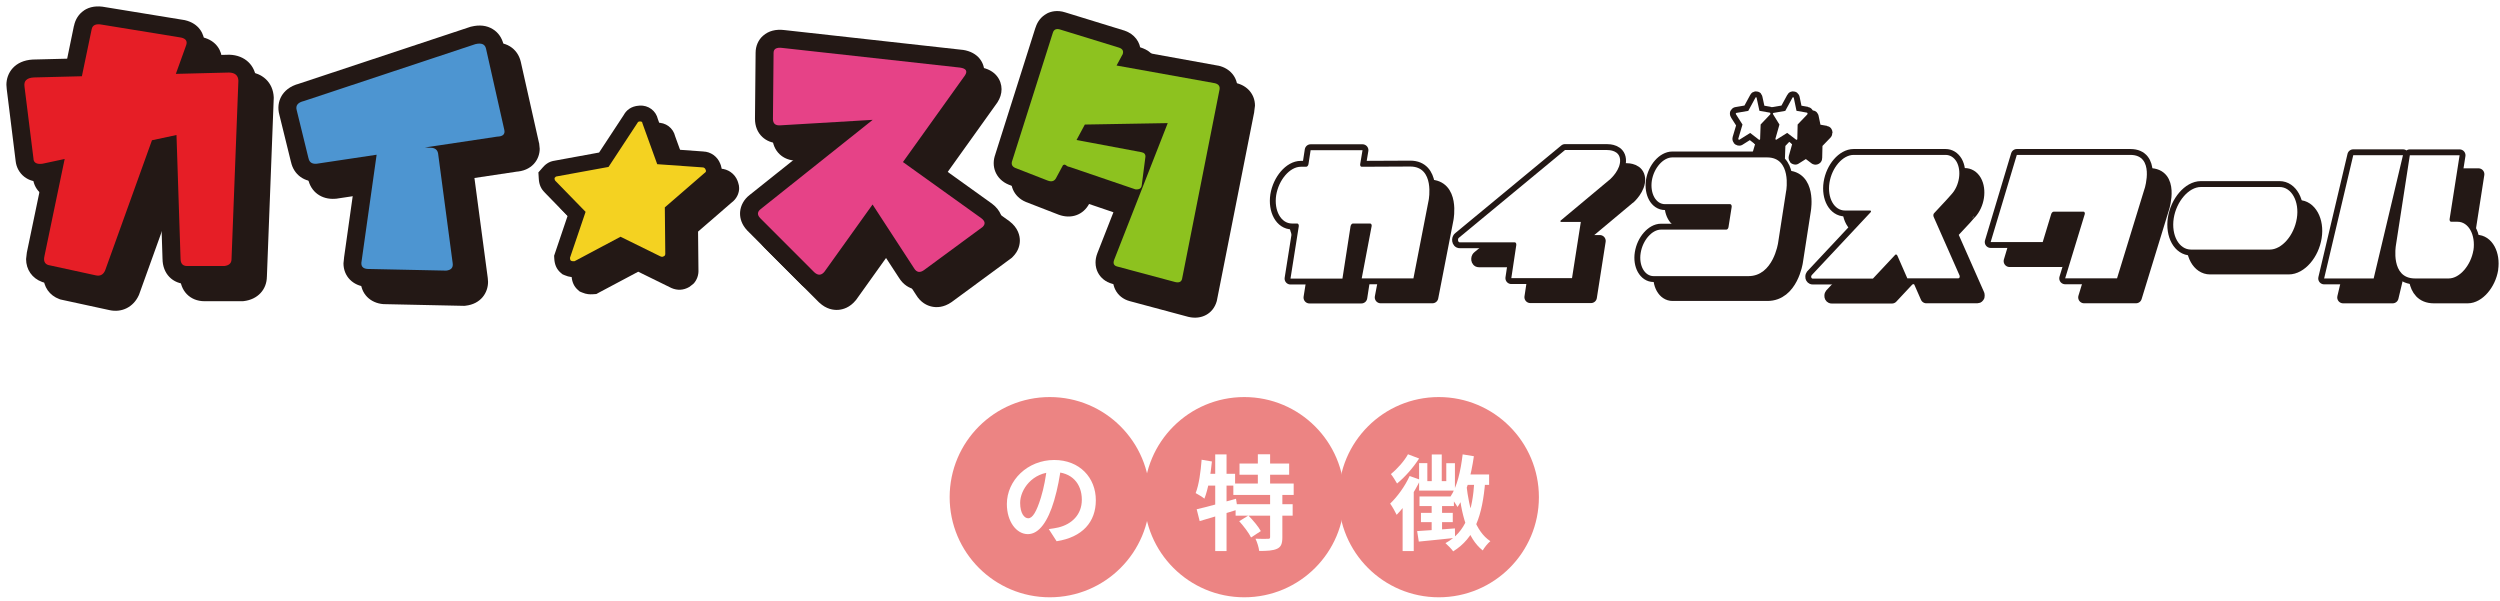
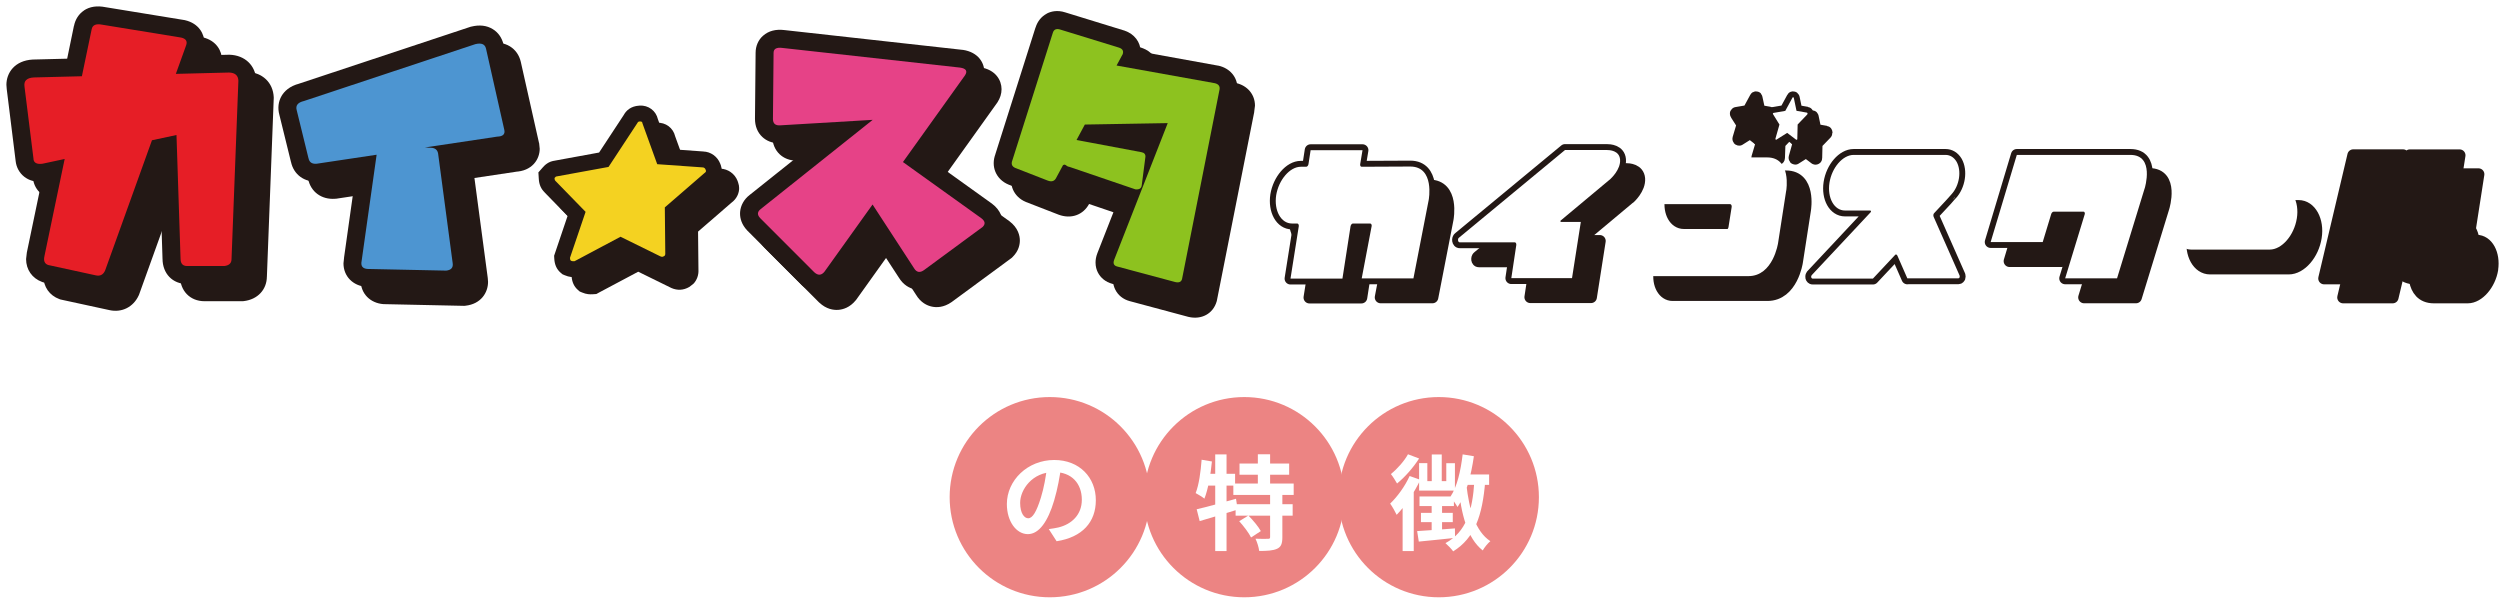
<svg xmlns="http://www.w3.org/2000/svg" width="437" height="105" viewBox="0 0 437 105" fill="none">
  <circle cx="183.5" cy="86.906" r="17.5" fill="#EC8483" />
  <circle cx="217.5" cy="86.906" r="17.5" fill="#EC8483" />
  <circle cx="251.5" cy="86.906" r="17.5" fill="#EC8483" />
  <path d="M255.96 82.934H260.298V84.752H255.456L255.96 82.934ZM255.672 79.424L257.634 79.748C257.148 83.132 256.284 86.48 254.772 88.622C254.538 88.19 253.89 87.254 253.512 86.858C254.718 85.076 255.33 82.286 255.672 79.424ZM250.272 79.442H252.018V85.022H250.272V79.442ZM248.058 80.954H249.498V84.104H252.81V80.972H254.322V85.76H248.058V80.954ZM248.13 86.786H254.142V88.46H248.13V86.786ZM248.382 89.648H253.944V91.268H248.382V89.648ZM247.716 92.834C249.39 92.726 251.874 92.564 254.322 92.366L254.34 94.022C252.09 94.274 249.768 94.49 248.004 94.67L247.716 92.834ZM250.254 87.668H252.072V93.212L250.254 93.464V87.668ZM256.32 84.698C256.806 89.036 257.886 92.87 260.514 94.598C260.082 94.94 259.47 95.696 259.182 96.218C256.446 94.058 255.438 89.9 254.898 84.896L256.32 84.698ZM257.724 84.05L259.614 84.158C259.128 90.152 257.778 94.04 254.016 96.38C253.782 96.02 253.062 95.282 252.666 94.94C256.248 92.996 257.4 89.414 257.724 84.05ZM246.114 79.406L248.058 80.144C247.068 81.71 245.574 83.402 244.206 84.518C243.954 84.068 243.45 83.258 243.126 82.862C244.242 81.98 245.502 80.54 246.114 79.406ZM246.402 83.204L248.274 83.87C247.248 86.066 245.628 88.478 244.134 89.99C243.936 89.54 243.342 88.496 243 88.028C244.26 86.822 245.592 85.004 246.402 83.204ZM245.178 87.146L247.122 85.184V85.202V96.326H245.178V87.146Z" fill="white" />
  <path d="M216.668 81.026H225.344V82.988H216.668V81.026ZM215.588 84.518H226.136V86.516H215.588V84.518ZM215.984 88.136H225.956V90.134H215.984V88.136ZM219.872 79.406H222.014V85.616H219.872V79.406ZM222.014 86.3H224.156V93.914C224.156 95.012 223.94 95.606 223.22 95.93C222.5 96.254 221.474 96.308 220.106 96.308C220.034 95.678 219.746 94.76 219.458 94.166C220.34 94.202 221.33 94.202 221.636 94.184C221.924 94.184 222.014 94.13 222.014 93.878V86.3ZM216.614 91.106L218.216 90.116C219.008 90.908 219.962 92.042 220.394 92.834L218.684 93.95C218.306 93.158 217.388 91.97 216.614 91.106ZM209.18 89.018C210.944 88.622 213.572 87.884 216.056 87.182L216.344 89.072C214.076 89.792 211.61 90.53 209.702 91.088L209.18 89.018ZM212.42 79.424H214.4V96.326H212.42V79.424ZM210.044 80.36L211.844 80.666C211.61 83.042 211.178 85.544 210.53 87.164C210.206 86.894 209.432 86.408 209 86.192C209.576 84.734 209.882 82.484 210.044 80.36ZM210.53 82.826H215.894V84.878H210.134L210.53 82.826Z" fill="white" />
  <path d="M185.504 81.432C185.252 83.268 184.892 85.374 184.262 87.498C183.182 91.134 181.634 93.366 179.672 93.366C177.656 93.366 176 91.152 176 88.11C176 83.97 179.618 80.406 184.28 80.406C188.726 80.406 191.552 83.502 191.552 87.444C191.552 91.224 189.23 93.906 184.694 94.608L183.326 92.484C184.028 92.394 184.532 92.304 185.018 92.196C187.304 91.638 189.104 90 189.104 87.354C189.104 84.528 187.34 82.512 184.226 82.512C180.41 82.512 178.322 85.626 178.322 87.894C178.322 89.712 179.042 90.594 179.726 90.594C180.5 90.594 181.184 89.442 181.94 87.012C182.462 85.32 182.858 83.25 183.038 81.36L185.504 81.432Z" fill="white" />
  <path d="M253.058 38.263L250.388 51.983H241.338L243.088 42.822C243.108 42.623 242.998 42.383 242.828 42.383H239.798C239.618 42.383 239.448 42.583 239.388 42.852L237.968 52.013H228.888L230.348 42.852C230.378 42.612 230.258 42.383 230.088 42.383H229.158C227.238 42.383 225.988 40.123 226.398 37.422C226.838 34.763 228.788 32.462 230.698 32.462H231.628C231.828 32.462 231.978 32.263 232.038 32.023L232.418 29.562H241.488L241.078 32.023C241.048 32.263 241.168 32.462 241.338 32.462L249.838 32.422C254.168 32.422 253.058 38.252 253.058 38.252V38.263Z" fill="#231815" stroke="#231815" stroke-width="2.06" stroke-linecap="round" stroke-linejoin="round" />
  <path d="M284.858 34.577L276.128 41.877C276.038 41.957 276.068 42.117 276.188 42.117H279.648L278.108 51.947H267.498L268.378 46.157C268.408 45.917 268.288 45.687 268.118 45.687H258.498C258.348 45.687 258.238 45.567 258.208 45.377C258.188 45.177 258.238 44.977 258.358 44.897L276.908 29.547H284.188C284.708 29.547 286.398 29.627 286.538 31.217C286.678 32.967 284.878 34.587 284.878 34.587L284.858 34.577Z" fill="#231815" stroke="#231815" stroke-width="2.06" stroke-linecap="round" stroke-linejoin="round" />
  <path d="M315.538 36.628L314.118 45.788C314.118 45.788 313.278 51.578 308.938 51.578H292.358C290.788 51.578 289.738 49.708 290.088 47.528C290.438 45.308 292.068 43.438 293.638 43.438H305.068C305.238 43.438 305.418 43.248 305.448 42.968L305.998 39.478C306.028 39.238 305.908 38.998 305.738 38.998H294.338C292.738 38.998 291.718 37.138 292.038 34.918C292.388 32.698 294.018 30.828 295.618 30.828H312.198C316.498 30.828 315.538 36.618 315.538 36.618V36.628Z" fill="#231815" stroke="#231815" stroke-width="2.06" stroke-linecap="round" stroke-linejoin="round" />
  <path d="M309.239 26.552L310.779 27.742C310.839 27.782 310.869 27.782 310.929 27.742C310.959 27.742 310.979 27.663 310.979 27.622L311.069 25.082L312.729 23.332C312.789 23.293 312.809 23.212 312.789 23.172C312.789 23.093 312.729 23.012 312.669 23.012L310.869 22.692L310.369 20.433C310.369 20.352 310.339 20.312 310.279 20.312C310.219 20.312 310.199 20.312 310.159 20.392L308.909 22.692L306.809 23.052C306.809 23.052 306.749 23.093 306.729 23.133C306.729 23.172 306.729 23.253 306.759 23.293L307.899 25.082L307.169 27.543C307.169 27.543 307.169 27.663 307.199 27.703C307.259 27.742 307.279 27.742 307.339 27.742L309.229 26.552H309.239Z" fill="#231815" stroke="#231815" stroke-width="2.06" stroke-linecap="round" stroke-linejoin="round" />
  <path d="M315.718 26.552L317.288 27.742C317.288 27.742 317.368 27.782 317.408 27.742C317.468 27.742 317.488 27.663 317.488 27.622L317.548 25.082L319.238 23.332C319.238 23.332 319.298 23.212 319.298 23.172C319.268 23.093 319.238 23.012 319.178 23.012L317.348 22.692L316.878 20.433C316.848 20.352 316.818 20.312 316.758 20.312C316.728 20.312 316.668 20.312 316.648 20.392L315.398 22.692L313.328 23.052C313.328 23.052 313.238 23.093 313.238 23.133C313.208 23.172 313.238 23.253 313.268 23.293L314.368 25.082L313.678 27.543C313.678 27.543 313.678 27.663 313.708 27.703C313.738 27.742 313.788 27.742 313.828 27.742L315.718 26.552Z" fill="#231815" stroke="#231815" stroke-width="2.06" stroke-linecap="round" stroke-linejoin="round" />
-   <path d="M336.728 51.986L334.988 48.026C334.898 47.826 334.728 47.746 334.608 47.866C332.398 50.206 330.718 52.026 330.718 52.026H320.158C320.068 52.026 319.958 51.946 319.928 51.786C319.898 51.666 319.928 51.546 320.018 51.436L330.348 40.406C330.428 40.326 330.368 40.126 330.258 40.126H325.838C323.948 40.126 322.728 37.906 323.138 35.286C323.538 32.626 325.458 30.406 327.348 30.406H343.428C344.188 30.406 344.888 30.796 345.348 31.596C346.248 33.186 345.878 35.756 344.448 37.306C344.448 37.346 343.198 38.686 341.448 40.556C341.278 40.716 341.248 40.996 341.338 41.226L345.878 51.496C345.898 51.616 345.898 51.736 345.878 51.816C345.818 51.936 345.758 51.976 345.678 51.976H336.748L336.728 51.986Z" fill="#231815" stroke="#231815" stroke-width="2.06" stroke-linecap="round" stroke-linejoin="round" />
  <path d="M378.199 36.244L373.369 51.984H364.299L367.729 40.764C367.789 40.564 367.669 40.334 367.519 40.334H362.289C362.119 40.334 361.909 40.524 361.849 40.764L360.369 45.644H351.269L355.839 30.414H375.699C379.999 30.414 378.199 36.244 378.199 36.244Z" fill="#231815" stroke="#231815" stroke-width="2.06" stroke-linecap="round" stroke-linejoin="round" />
  <path d="M404.808 41.47C404.348 44.44 402.198 46.94 400.068 46.94H386.318C384.228 46.94 382.828 44.44 383.298 41.47C383.758 38.54 385.918 36 388.038 36H401.788C403.878 36 405.278 38.54 404.808 41.47Z" fill="#231815" stroke="#231815" stroke-width="2.06" stroke-linecap="round" stroke-linejoin="round" />
  <path d="M423.358 30.453L418.238 51.993H409.578L414.668 30.453H423.368H423.358ZM435.658 47.073C435.228 49.683 433.278 51.993 431.358 51.993H425.448C421.118 51.993 422.108 46.243 422.108 46.243L424.548 30.453H433.238L431.498 41.643C431.468 41.883 431.588 42.073 431.758 42.073H432.888C434.808 42.073 436.058 44.373 435.648 47.073H435.658Z" fill="#231815" stroke="#231815" stroke-width="2.06" stroke-linecap="round" stroke-linejoin="round" />
  <path d="M249.738 34.94L247.068 48.66H238.028L239.768 39.5C239.798 39.3 239.688 39.07 239.508 39.07H236.488C236.318 39.07 236.138 39.27 236.078 39.54L234.658 48.7H225.578L227.028 39.54C227.058 39.3 226.938 39.07 226.768 39.07H225.838C223.918 39.07 222.668 36.81 223.078 34.11C223.518 31.45 225.458 29.15 227.378 29.15H228.308C228.518 29.15 228.658 28.95 228.718 28.71L229.098 26.25H238.168L237.758 28.71C237.728 28.95 237.838 29.15 238.018 29.15L246.508 29.11C250.838 29.11 249.738 34.94 249.738 34.94Z" fill="#231815" stroke="#231815" stroke-width="2.06" stroke-linecap="round" stroke-linejoin="round" />
  <path d="M281.538 31.259L272.808 38.549C272.718 38.629 272.748 38.789 272.868 38.789H276.328L274.788 48.619H264.178L265.048 42.829C265.078 42.589 264.968 42.359 264.788 42.359H255.158C255.018 42.359 254.898 42.239 254.868 42.039C254.838 41.839 254.898 41.639 255.018 41.559L273.568 26.219H280.838C281.368 26.219 283.048 26.299 283.188 27.879C283.338 29.629 281.538 31.249 281.538 31.249V31.259Z" fill="#231815" stroke="#231815" stroke-width="2.06" stroke-linecap="round" stroke-linejoin="round" />
-   <path d="M312.228 33.316L310.808 42.476C310.808 42.476 309.958 48.266 305.628 48.266H289.048C287.478 48.266 286.438 46.396 286.788 44.226C287.138 42.006 288.768 40.136 290.338 40.136H301.768C301.938 40.136 302.118 39.936 302.148 39.656L302.698 36.166C302.728 35.926 302.608 35.686 302.438 35.686H291.038C289.438 35.686 288.418 33.816 288.738 31.596C289.088 29.376 290.718 27.516 292.318 27.516H308.898C313.208 27.516 312.238 33.306 312.238 33.306L312.228 33.316Z" fill="#231815" stroke="#231815" stroke-width="2.06" stroke-linecap="round" stroke-linejoin="round" />
  <path d="M305.918 23.23L307.458 24.42C307.518 24.46 307.548 24.46 307.608 24.42C307.638 24.42 307.668 24.34 307.668 24.3L307.758 21.76L309.418 20.01C309.468 19.97 309.498 19.89 309.468 19.85C309.468 19.77 309.418 19.69 309.358 19.69L307.548 19.37L307.058 17.11C307.058 17.03 307.028 17 306.968 17C306.908 17 306.888 17 306.848 17.08L305.598 19.38L303.498 19.74C303.498 19.74 303.438 19.78 303.418 19.82C303.418 19.86 303.418 19.94 303.448 19.98L304.588 21.77L303.858 24.23C303.858 24.23 303.858 24.35 303.888 24.39C303.948 24.43 303.978 24.43 304.038 24.43L305.928 23.24L305.918 23.23Z" fill="#231815" stroke="#231815" stroke-width="2.06" stroke-linecap="round" stroke-linejoin="round" />
  <path d="M312.398 23.23L313.968 24.42C313.968 24.42 314.058 24.46 314.088 24.42C314.148 24.42 314.168 24.34 314.168 24.3L314.228 21.76L315.908 20.01C315.908 20.01 315.968 19.89 315.968 19.85C315.938 19.77 315.908 19.69 315.858 19.69L314.028 19.37L313.558 17.11C313.528 17.03 313.498 17 313.438 17C313.408 17 313.348 17 313.318 17.08L312.068 19.38L309.998 19.74C309.998 19.74 309.908 19.78 309.908 19.82C309.878 19.86 309.908 19.94 309.938 19.98L311.048 21.77L310.348 24.23C310.348 24.23 310.348 24.35 310.378 24.39C310.408 24.43 310.458 24.43 310.488 24.43L312.378 23.24L312.398 23.23Z" fill="#231815" stroke="#231815" stroke-width="2.06" stroke-linecap="round" stroke-linejoin="round" />
  <path d="M333.408 48.668L331.668 44.698C331.578 44.498 331.408 44.418 331.288 44.538C329.078 46.878 327.388 48.698 327.388 48.698H316.838C316.748 48.698 316.638 48.618 316.598 48.458C316.568 48.338 316.598 48.218 316.688 48.098L327.008 37.078C327.098 36.998 327.038 36.798 326.918 36.798H322.498C320.608 36.798 319.388 34.578 319.788 31.958C320.198 29.298 322.118 27.078 324.008 27.078H340.088C340.848 27.078 341.538 27.478 342.008 28.268C342.908 29.858 342.528 32.438 341.108 33.978C341.108 34.018 339.858 35.368 338.118 37.228C337.938 37.388 337.908 37.658 337.998 37.898L342.538 48.168C342.568 48.288 342.568 48.408 342.538 48.488C342.478 48.598 342.428 48.648 342.338 48.648H333.408V48.668Z" fill="#231815" stroke="#231815" stroke-width="2.06" stroke-linecap="round" stroke-linejoin="round" />
  <path d="M374.888 32.918L370.058 48.658H360.988L364.418 37.428C364.478 37.228 364.358 36.998 364.218 36.998H358.988C358.808 36.998 358.608 37.198 358.548 37.428L357.068 42.308H347.968L352.538 27.078H372.398C376.698 27.078 374.898 32.908 374.898 32.908L374.888 32.918Z" fill="#231815" stroke="#231815" stroke-width="2.06" stroke-linecap="round" stroke-linejoin="round" />
-   <path d="M401.488 38.157C401.018 41.138 398.868 43.627 396.748 43.627H382.998C380.898 43.627 379.508 41.138 379.968 38.157C380.438 35.218 382.588 32.688 384.718 32.688H398.468C400.568 32.688 401.958 35.227 401.488 38.157Z" fill="#231815" stroke="#231815" stroke-width="2.06" stroke-linecap="round" stroke-linejoin="round" />
  <path d="M420.038 27.133L414.918 48.673H406.258L411.348 27.133H420.048H420.038ZM432.348 43.753C431.908 46.363 429.958 48.673 428.038 48.673H422.138C417.808 48.673 418.798 42.923 418.798 42.923L421.238 27.143H429.938L428.188 38.323C428.168 38.553 428.278 38.763 428.458 38.763H429.588C431.508 38.763 432.758 41.063 432.358 43.763L432.348 43.753Z" fill="#231815" stroke="#231815" stroke-width="2.06" stroke-linecap="round" stroke-linejoin="round" />
  <path d="M249.738 34.94L247.068 48.66H238.028L239.768 39.5C239.798 39.3 239.688 39.07 239.508 39.07H236.488C236.318 39.07 236.138 39.27 236.078 39.54L234.658 48.7H225.578L227.028 39.54C227.058 39.3 226.938 39.07 226.768 39.07H225.838C223.918 39.07 222.668 36.81 223.078 34.11C223.518 31.45 225.458 29.15 227.378 29.15H228.308C228.518 29.15 228.658 28.95 228.718 28.71L229.098 26.25H238.168L237.758 28.71C237.728 28.95 237.838 29.15 238.018 29.15L246.508 29.11C250.838 29.11 249.738 34.94 249.738 34.94Z" fill="white" />
  <path d="M281.538 31.259L272.808 38.549C272.718 38.629 272.748 38.789 272.868 38.789H276.328L274.788 48.619H264.178L265.048 42.829C265.078 42.589 264.968 42.359 264.788 42.359H255.158C255.018 42.359 254.898 42.239 254.868 42.039C254.838 41.839 254.898 41.639 255.018 41.559L273.568 26.219H280.838C281.368 26.219 283.048 26.299 283.188 27.879C283.338 29.629 281.538 31.249 281.538 31.249V31.259Z" fill="white" />
  <path d="M312.228 33.316L310.808 42.476C310.808 42.476 309.958 48.266 305.628 48.266H289.048C287.478 48.266 286.438 46.396 286.788 44.226C287.138 42.006 288.768 40.136 290.338 40.136H301.768C301.938 40.136 302.118 39.936 302.148 39.656L302.698 36.166C302.728 35.926 302.608 35.686 302.438 35.686H291.038C289.438 35.686 288.418 33.816 288.738 31.596C289.088 29.376 290.718 27.516 292.318 27.516H308.898C313.208 27.516 312.238 33.306 312.238 33.306L312.228 33.316Z" fill="white" />
-   <path d="M305.918 23.23L307.458 24.42C307.518 24.46 307.548 24.46 307.608 24.42C307.638 24.42 307.668 24.34 307.668 24.3L307.758 21.76L309.418 20.01C309.468 19.97 309.498 19.89 309.468 19.85C309.468 19.77 309.418 19.69 309.358 19.69L307.548 19.37L307.058 17.11C307.058 17.03 307.028 17 306.968 17C306.908 17 306.888 17 306.848 17.08L305.598 19.38L303.498 19.74C303.498 19.74 303.438 19.78 303.418 19.82C303.418 19.86 303.418 19.94 303.448 19.98L304.588 21.77L303.858 24.23C303.858 24.23 303.858 24.35 303.888 24.39C303.948 24.43 303.978 24.43 304.038 24.43L305.928 23.24L305.918 23.23Z" fill="white" />
  <path d="M312.398 23.23L313.968 24.42C313.968 24.42 314.058 24.46 314.088 24.42C314.148 24.42 314.168 24.34 314.168 24.3L314.228 21.76L315.908 20.01C315.908 20.01 315.968 19.89 315.968 19.85C315.938 19.77 315.908 19.69 315.858 19.69L314.028 19.37L313.558 17.11C313.528 17.03 313.498 17 313.438 17C313.408 17 313.348 17 313.318 17.08L312.068 19.38L309.998 19.74C309.998 19.74 309.908 19.78 309.908 19.82C309.878 19.86 309.908 19.94 309.938 19.98L311.048 21.77L310.348 24.23C310.348 24.23 310.348 24.35 310.378 24.39C310.408 24.43 310.458 24.43 310.488 24.43L312.378 23.24L312.398 23.23Z" fill="white" />
  <path d="M333.408 48.668L331.668 44.698C331.578 44.498 331.408 44.418 331.288 44.538C329.078 46.878 327.388 48.698 327.388 48.698H316.838C316.748 48.698 316.638 48.618 316.598 48.458C316.568 48.338 316.598 48.218 316.688 48.098L327.008 37.078C327.098 36.998 327.038 36.798 326.918 36.798H322.498C320.608 36.798 319.388 34.578 319.788 31.958C320.198 29.298 322.118 27.078 324.008 27.078H340.088C340.848 27.078 341.538 27.478 342.008 28.268C342.908 29.858 342.528 32.438 341.108 33.978C341.108 34.018 339.858 35.368 338.118 37.228C337.938 37.388 337.908 37.658 337.998 37.898L342.538 48.168C342.568 48.288 342.568 48.408 342.538 48.488C342.478 48.598 342.428 48.648 342.338 48.648H333.408V48.668Z" fill="white" />
  <path d="M374.888 32.918L370.058 48.658H360.988L364.418 37.428C364.478 37.228 364.358 36.998 364.218 36.998H358.988C358.808 36.998 358.608 37.198 358.548 37.428L357.068 42.308H347.968L352.538 27.078H372.398C376.698 27.078 374.898 32.908 374.898 32.908L374.888 32.918Z" fill="white" />
  <path d="M401.488 38.157C401.018 41.138 398.868 43.627 396.748 43.627H382.998C380.898 43.627 379.508 41.138 379.968 38.157C380.438 35.218 382.588 32.688 384.718 32.688H398.468C400.568 32.688 401.958 35.227 401.488 38.157Z" fill="white" />
-   <path d="M420.038 27.133L414.918 48.673H406.258L411.348 27.133H420.048H420.038ZM432.348 43.753C431.908 46.363 429.958 48.673 428.038 48.673H422.138C417.808 48.673 418.798 42.923 418.798 42.923L421.238 27.143H429.938L428.188 38.323C428.168 38.553 428.278 38.763 428.458 38.763H429.588C431.508 38.763 432.758 41.063 432.358 43.763L432.348 43.753Z" fill="white" />
  <g filter="url(#filter0_d_666_2870)">
    <path d="M16.6 3.732C15.68 4.352 15.06 5.312 14.84 6.452V6.392C14.84 6.392 14.15 9.752 13.65 12.162C11.18 12.222 7.7 12.312 7.7 12.312H7.66C4.46 12.482 3.03 14.652 3.03 16.732C3.03 16.732 3.09 17.492 3.09 17.502C3.11 17.672 4.65 30.092 4.65 30.092C4.76 31.152 5.29 32.132 6.14 32.792C6.96 33.432 7.98 33.722 9.18 33.672C8.16 38.572 6.6 46.042 6.6 46.042C6.61 45.992 6.47 47.182 6.47 47.182C6.47 49.012 7.53 50.532 9.26 51.162L9.46 51.232L18.03 53.092C20.17 53.562 22.18 52.562 23.12 50.532L23.18 50.402C23.18 50.402 27.77 37.642 29.84 31.892C30.05 38.222 30.34 47.202 30.34 47.202V47.102C30.34 49.712 32.1 51.532 34.62 51.532H41.32L41.5 51.512C43.91 51.232 45.53 49.502 45.53 47.202V47.322L46.73 16.022V15.892C46.62 13.312 44.75 11.532 42.05 11.442H41.96C41.96 11.442 39.51 11.502 37.15 11.552C37.21 11.382 37.4 10.852 37.4 10.852L37.68 9.342C37.68 7.882 36.79 5.972 34.28 5.392L34.18 5.372L20.28 3.112L20.41 3.142C18.92 2.832 17.64 3.032 16.6 3.722V3.732Z" fill="#231815" />
  </g>
  <g filter="url(#filter1_d_666_2870)">
    <path d="M84.261 6.563L84.131 6.593L54.011 16.573L54.261 16.503C52.461 16.933 51.561 17.913 51.121 18.653C50.551 19.623 50.411 20.793 50.721 21.953L50.701 21.873L52.761 30.283L52.741 30.173C53.201 32.433 55.111 33.813 57.481 33.623H57.591C57.591 33.623 61.001 33.103 64.041 32.653C63.331 37.673 62.001 47.133 62.001 47.133L62.041 46.873L61.931 47.933C61.931 50.183 63.571 51.873 65.921 52.043H66.001L80.031 52.343L80.231 52.323C82.971 52.023 84.191 50.013 84.191 48.153L84.141 47.473C84.141 47.473 82.181 32.783 81.811 29.993C85.421 29.453 89.271 28.873 89.271 28.873L88.901 28.903C91.871 28.803 93.221 26.753 93.221 24.883L93.111 23.813V23.923L89.911 9.673C89.641 8.513 88.971 7.573 88.031 6.993C86.981 6.343 85.711 6.193 84.261 6.543V6.563Z" fill="#231815" />
  </g>
  <g filter="url(#filter2_d_666_2870)">
    <path d="M135.291 8.143C134.441 8.893 133.981 9.953 133.981 11.143V11.114L133.881 22.683C133.881 23.963 134.341 25.084 135.181 25.863C135.781 26.424 136.871 27.073 138.551 26.944C138.551 26.944 141.821 26.753 144.751 26.573C139.101 31.084 132.931 35.983 132.931 35.983C131.961 36.743 131.361 37.803 131.271 38.944C131.271 39.044 131.261 39.144 131.261 39.243C131.261 40.044 131.501 41.114 132.501 42.173L132.561 42.233L142.051 51.743L142.101 51.783C143.331 52.934 144.581 53.103 145.411 53.044C146.231 52.983 147.431 52.644 148.471 51.364L148.531 51.294C148.531 51.294 151.831 46.684 154.311 43.203C156.451 46.493 159.051 50.483 159.051 50.483L158.981 50.373C159.821 51.794 160.951 52.303 161.761 52.474C162.571 52.654 163.831 52.654 165.221 51.684L175.741 43.944L175.911 43.773C176.941 42.743 177.151 41.654 177.151 40.913C177.151 40.173 176.901 38.714 175.281 37.514C175.251 37.493 168.071 32.353 164.121 29.514C166.651 25.983 173.191 16.834 173.191 16.834L173.231 16.773C173.711 16.034 173.951 15.264 173.951 14.473C173.951 12.963 172.971 11.053 170.191 10.633H170.131L138.991 7.173C137.501 6.993 136.241 7.313 135.291 8.153V8.143Z" fill="#231815" />
  </g>
  <g filter="url(#filter3_d_666_2870)">
    <path d="M184.88 4.306C183.94 4.806 183.24 5.676 182.91 6.766L182.93 6.716L175.87 28.996L175.95 28.786C175.07 31.006 176.02 33.276 178.21 34.186L183.93 36.406C186.12 37.216 188.21 36.456 189.25 34.536C190.99 35.126 194.86 36.446 197.25 37.256C195.62 41.416 193.77 46.156 193.77 46.156C193.52 46.766 193.43 47.316 193.43 47.816C193.43 48.516 193.62 49.096 193.83 49.506C194.32 50.496 195.21 51.206 196.35 51.516L206.6 54.266C208.91 54.826 210.95 53.706 211.56 51.546L211.59 51.426L218.16 18.256L218.1 18.526L218.25 17.356C218.25 15.396 216.94 13.836 214.92 13.386H214.86C214.86 13.386 205.88 11.766 201.33 10.946C201.3 9.266 200.23 7.866 198.52 7.266L198.43 7.236L188.16 4.076C186.7 3.606 185.58 3.936 184.89 4.296L184.88 4.306Z" fill="#231815" />
  </g>
  <g filter="url(#filter4_d_666_2870)">
    <path d="M113.661 20.374H113.651C112.131 20.464 111.341 21.264 110.931 22.014C110.801 22.224 107.591 27.104 106.621 28.574C104.861 28.894 98.701 30.024 98.701 30.024L99.041 29.984C97.761 30.054 97.031 30.884 96.761 31.194L96.011 32.044L96.081 33.174C96.131 34.184 96.501 34.994 97.161 35.584L97.011 35.444C97.011 35.444 99.681 38.194 101.111 39.654C100.411 41.714 98.761 46.604 98.761 46.604L98.791 47.134C98.851 48.154 99.221 48.964 99.881 49.544L100.211 49.834L100.621 50.004C101.411 50.344 102.001 50.344 102.511 50.314L103.121 50.274L103.651 49.984C103.651 49.984 108.661 47.324 110.441 46.374C112.141 47.214 116.181 49.194 116.181 49.194L116.241 49.224C117.301 49.684 118.351 49.624 119.361 49.044L119.731 48.764L120.141 48.434C120.711 47.804 121.011 46.934 120.971 46.094V46.224C120.971 46.224 120.921 41.184 120.901 39.364C122.331 38.124 126.851 34.214 126.851 34.214L126.411 34.524C127.351 33.984 127.971 33.064 128.071 32.044C128.071 31.944 128.081 31.844 128.081 31.744C128.081 31.434 128.021 31.134 127.921 30.844C127.921 30.824 127.911 30.804 127.901 30.774C127.871 30.674 127.841 30.574 127.801 30.484C127.331 29.274 126.151 28.404 124.821 28.364C124.861 28.364 124.931 28.364 124.931 28.364C124.931 28.364 120.931 28.084 118.791 27.924C118.101 26.034 117.011 23.004 116.901 22.714C116.551 21.244 115.261 20.244 113.671 20.334L113.661 20.374Z" fill="#231815" />
  </g>
  <g filter="url(#filter5_d_666_2870)">
    <path d="M13.57 0.707C12.65 1.317 12.03 2.287 11.81 3.427V3.367C11.81 3.367 11.12 6.727 10.62 9.137C8.16 9.197 4.67 9.287 4.67 9.287H4.63C1.43 9.457 0 11.627 0 13.707C0 13.707 0.06 14.467 0.06 14.477C0.08 14.637 1.62 27.067 1.62 27.067C1.74 28.127 2.27 29.107 3.11 29.767C3.93 30.417 4.95 30.697 6.15 30.647C5.13 35.547 3.57 43.027 3.57 43.027C3.58 42.967 3.44 44.167 3.44 44.167C3.44 46.007 4.5 47.527 6.22 48.157L6.41 48.227L14.99 50.087C17.13 50.557 19.13 49.557 20.08 47.527L20.14 47.397C20.14 47.397 24.73 34.637 26.8 28.887C27 35.217 27.29 44.197 27.29 44.197V44.097C27.29 46.707 29.05 48.527 31.57 48.527H38.27L38.45 48.507C40.86 48.227 42.47 46.497 42.47 44.197V44.317L43.67 13.017V12.897C43.56 10.317 41.69 8.527 38.99 8.447H38.9C38.9 8.447 36.45 8.507 34.09 8.567C34.15 8.397 34.34 7.867 34.34 7.867L34.61 6.357C34.61 4.897 33.72 2.987 31.21 2.407L31.11 2.387L17.21 0.117L17.33 0.137C15.84 -0.163 14.56 0.027 13.52 0.727L13.57 0.707Z" fill="#231815" />
  </g>
  <g filter="url(#filter6_d_666_2870)">
    <path d="M81.24 3.535L81.12 3.565L51 13.555L51.25 13.485C49.45 13.925 48.55 14.895 48.11 15.635C47.54 16.605 47.39 17.775 47.71 18.935L47.69 18.855L49.76 27.265L49.74 27.155C50.2 29.405 52.11 30.795 54.48 30.605H54.59C54.59 30.605 58 30.085 61.03 29.635C60.32 34.655 58.99 44.115 58.99 44.115L59.03 43.855L58.92 44.915C58.92 47.165 60.56 48.845 62.91 49.025H62.99L77.02 49.325L77.22 49.305C79.95 49.005 81.18 46.995 81.18 45.135L81.13 44.455C81.13 44.455 79.17 29.765 78.8 26.975C82.42 26.435 86.25 25.855 86.25 25.855L85.9 25.885C88.86 25.795 90.21 23.735 90.21 21.865L90.1 20.795V20.905L86.9 6.655C86.62 5.485 85.96 4.545 85.02 3.975C83.97 3.325 82.7 3.175 81.25 3.535H81.24Z" fill="#231815" />
  </g>
  <g filter="url(#filter7_d_666_2870)">
    <path d="M132.27 5.114C131.43 5.854 130.96 6.924 130.96 8.114V8.084L130.85 19.654C130.85 20.934 131.3 22.054 132.15 22.834C132.75 23.394 133.83 24.034 135.52 23.914C135.52 23.914 138.78 23.724 141.72 23.544C136.07 28.054 129.91 32.964 129.91 32.964C128.94 33.714 128.34 34.784 128.25 35.924C128.25 36.024 128.24 36.114 128.24 36.224C128.24 37.024 128.49 38.094 129.48 39.154L129.54 39.214L139.04 48.724L139.08 48.764C140.32 49.914 141.57 50.084 142.39 50.024C143.21 49.964 144.41 49.624 145.45 48.344L145.51 48.264C145.51 48.264 148.81 43.654 151.29 40.184C153.44 43.474 156.03 47.454 156.03 47.454L155.96 47.344C156.81 48.764 157.94 49.274 158.75 49.444C159.56 49.624 160.82 49.624 162.21 48.654L172.73 40.914L172.9 40.744C173.92 39.714 174.14 38.624 174.14 37.884C174.14 37.144 173.89 35.684 172.27 34.474C172.24 34.454 165.06 29.314 161.11 26.474C163.63 22.944 170.18 13.794 170.18 13.794L170.22 13.724C170.7 12.984 170.94 12.214 170.94 11.434C170.94 9.924 169.95 8.014 167.18 7.594H167.12L135.98 4.134C134.49 3.954 133.23 4.274 132.28 5.114H132.27Z" fill="#231815" />
  </g>
  <g filter="url(#filter8_d_666_2870)">
    <path d="M181.86 1.265C180.92 1.755 180.22 2.625 179.89 3.715V3.675L172.83 25.955L172.91 25.745C172.02 27.965 172.98 30.235 175.17 31.145L180.88 33.365C183.06 34.185 185.16 33.415 186.2 31.495C187.94 32.085 191.8 33.405 194.2 34.215C192.57 38.375 190.71 43.115 190.71 43.115C190.47 43.725 190.38 44.285 190.38 44.775C190.38 45.475 190.56 46.055 190.77 46.475C191.26 47.455 192.15 48.175 193.29 48.485L203.54 51.235C205.84 51.805 207.88 50.685 208.49 48.515L208.52 48.395L215.09 15.225L215.03 15.495L215.19 14.325C215.19 12.355 213.87 10.805 211.85 10.355H211.8C211.8 10.355 202.82 8.725 198.27 7.905C198.24 6.225 197.17 4.825 195.46 4.235L195.36 4.205L185.09 1.045C183.64 0.575 182.51 0.905 181.83 1.265H181.86Z" fill="#231815" />
  </g>
  <g filter="url(#filter9_d_666_2870)">
    <path d="M110.63 17.344C109.11 17.434 108.32 18.234 107.91 18.984C107.77 19.194 104.57 24.064 103.6 25.544C101.83 25.864 95.68 26.994 95.68 26.994L96.02 26.954C94.74 27.024 94.01 27.854 93.74 28.164L92.99 29.014L93.06 30.144C93.11 31.154 93.48 31.964 94.14 32.554L93.99 32.424C93.99 32.424 96.67 35.164 98.09 36.634C97.4 38.694 95.74 43.584 95.74 43.584L95.77 44.124C95.83 45.144 96.19 45.954 96.86 46.534L97.2 46.824L97.6 46.994C98.39 47.334 98.99 47.334 99.48 47.304L100.09 47.264L100.63 46.984C100.63 46.984 105.63 44.324 107.42 43.374C109.12 44.204 113.16 46.194 113.16 46.194L113.22 46.224C114.28 46.684 115.33 46.624 116.33 46.044L116.7 45.764L117.11 45.434C117.68 44.804 117.98 43.924 117.94 43.094V43.224C117.94 43.224 117.89 38.184 117.87 36.374C119.3 35.134 123.82 31.214 123.82 31.214L123.38 31.524C124.31 30.994 124.93 30.064 125.04 29.044C125.04 28.944 125.06 28.844 125.06 28.744C125.06 28.434 124.99 28.124 124.9 27.834C124.9 27.814 124.88 27.784 124.88 27.764C124.85 27.664 124.82 27.574 124.77 27.474C124.3 26.264 123.12 25.384 121.79 25.364H121.9C121.9 25.364 117.9 25.084 115.76 24.924C115.08 23.034 113.98 20.004 113.88 19.714C113.54 18.244 112.24 17.244 110.65 17.334L110.63 17.344Z" fill="#231815" />
  </g>
  <g filter="url(#filter10_d_666_2870)">
    <path d="M4.74 26.669L3.16 13.999C3.02 13.009 3.56 12.489 4.79 12.419L38.92 11.559C39.97 11.589 40.52 12.069 40.55 12.999L39.35 44.179C39.35 44.879 38.93 45.279 38.1 45.379H31.58C30.82 45.379 30.44 44.949 30.44 44.089L29.73 22.479L6.31 27.499C5.33 27.629 4.8 27.349 4.73 26.689L4.74 26.669ZM6.65 43.649L14.9 4.009C15.04 3.249 15.66 2.979 16.75 3.199L30.55 5.449C31.38 5.639 31.67 6.089 31.42 6.789L17.24 46.199C16.91 46.899 16.39 47.169 15.66 47.019L7.29 45.199C6.68 44.979 6.46 44.469 6.65 43.669V43.649Z" fill="#E61E26" />
  </g>
  <g filter="url(#filter11_d_666_2870)">
    <path d="M52.8 26.533L50.74 18.123C50.52 17.323 50.94 16.793 51.99 16.543L81.98 6.593C83.03 6.343 83.64 6.593 83.83 7.363L87.04 21.613C87.19 22.353 86.77 22.733 85.79 22.763L54.22 27.503C53.42 27.563 52.95 27.253 52.81 26.543L52.8 26.533ZM62.09 44.513L64.81 25.243C64.81 24.573 65.26 24.273 66.17 24.333L74.26 24.713C74.95 24.753 75.35 25.083 75.46 25.713L78.01 44.893C78.12 45.653 77.74 46.093 76.87 46.183L63.12 45.893C62.26 45.833 61.91 45.373 62.09 44.503V44.513Z" fill="#4D95D1" />
  </g>
  <g filter="url(#filter12_d_666_2870)">
    <path d="M133.991 19.687L134.101 8.117C134.101 7.417 134.611 7.127 135.621 7.257L166.701 10.697C167.751 10.847 168.041 11.297 167.571 12.037L143.001 46.367C142.461 47.037 141.871 47.067 141.211 46.467L131.751 36.997C131.211 36.427 131.241 35.897 131.861 35.417L151.431 19.827L135.291 20.787C134.431 20.857 133.991 20.487 133.991 19.687ZM153.171 24.667L170.391 37.007C171.081 37.517 171.171 38.027 170.661 38.537L160.391 46.097C159.671 46.607 159.091 46.497 158.651 45.757L147.781 29.067L153.161 24.667H153.171Z" fill="#E64287" />
  </g>
  <g filter="url(#filter13_d_666_2870)">
    <path d="M195.07 8.449L183.5 29.969C183.21 30.549 182.72 30.709 182.03 30.449L176.38 28.249C175.76 27.989 175.59 27.549 175.84 26.909L182.91 4.629C183.09 4.019 183.53 3.829 184.22 4.049L194.49 7.209C195.15 7.429 195.34 7.849 195.09 8.449H195.07ZM187.3 9.119L211.21 13.419C211.93 13.579 212.21 14.009 212.02 14.709L205.5 47.659C205.36 48.169 204.96 48.339 204.3 48.179L194.14 45.459C193.56 45.299 193.4 44.899 193.65 44.259L203 20.399L183.44 20.739L187.3 9.119ZM197.35 31.979L185.79 28.039C185.21 28.009 185.11 27.319 184.56 27.879L184.31 23.849C184.35 23.179 184.8 22.919 185.67 23.089L198.39 25.479C198.9 25.569 199.13 25.849 199.1 26.289L198.45 31.309C198.38 31.819 198.01 32.039 197.36 31.979H197.35Z" fill="#8DC21F" />
  </g>
  <g filter="url(#filter14_d_666_2870)">
    <path d="M107.361 40.27L114.311 43.69C114.571 43.8 114.701 43.8 114.941 43.66C115.061 43.66 115.181 43.39 115.171 43.27L115.091 35.13L122.011 29.14C122.261 29 122.371 28.74 122.241 28.62C122.221 28.37 121.951 28.12 121.701 28.14L113.761 27.58L111.191 20.47C111.171 20.22 111.041 20.1 110.791 20.11C110.541 20.12 110.411 20.13 110.291 20.39L105.251 28.06L96.171 29.72C96.04 29.72 95.93 29.86 95.811 29.99C95.811 30.12 95.831 30.37 95.96 30.49L101.241 35.91L98.511 43.95C98.511 44.08 98.54 44.33 98.671 44.45C98.93 44.56 99.061 44.55 99.311 44.54L107.351 40.26L107.361 40.27Z" fill="#F4D221" />
  </g>
  <defs>
    <filter id="filter0_d_666_2870" x="3.03" y="3" width="44.82" height="51.323" filterUnits="userSpaceOnUse" color-interpolation-filters="sRGB">
      <feFlood flood-opacity="0" result="BackgroundImageFix" />
      <feColorMatrix in="SourceAlpha" type="matrix" values="0 0 0 0 0 0 0 0 0 0 0 0 0 0 0 0 0 0 127 0" result="hardAlpha" />
      <feOffset dx="1.12" dy="1.12" />
      <feColorMatrix type="matrix" values="0 0 0 0 0.137 0 0 0 0 0.094 0 0 0 0 0.082 0 0 0 1 0" />
      <feBlend mode="normal" in2="BackgroundImageFix" result="effect1_dropShadow_666_2870" />
      <feBlend mode="normal" in="SourceGraphic" in2="effect1_dropShadow_666_2870" result="shape" />
    </filter>
    <filter id="filter1_d_666_2870" x="50.56" y="6.359" width="43.781" height="47.104" filterUnits="userSpaceOnUse" color-interpolation-filters="sRGB">
      <feFlood flood-opacity="0" result="BackgroundImageFix" />
      <feColorMatrix in="SourceAlpha" type="matrix" values="0 0 0 0 0 0 0 0 0 0 0 0 0 0 0 0 0 0 127 0" result="hardAlpha" />
      <feOffset dx="1.12" dy="1.12" />
      <feColorMatrix type="matrix" values="0 0 0 0 0.137 0 0 0 0 0.094 0 0 0 0 0.082 0 0 0 1 0" />
      <feBlend mode="normal" in2="BackgroundImageFix" result="effect1_dropShadow_666_2870" />
      <feBlend mode="normal" in="SourceGraphic" in2="effect1_dropShadow_666_2870" result="shape" />
    </filter>
    <filter id="filter2_d_666_2870" x="131.261" y="7.125" width="47.01" height="47.05" filterUnits="userSpaceOnUse" color-interpolation-filters="sRGB">
      <feFlood flood-opacity="0" result="BackgroundImageFix" />
      <feColorMatrix in="SourceAlpha" type="matrix" values="0 0 0 0 0 0 0 0 0 0 0 0 0 0 0 0 0 0 127 0" result="hardAlpha" />
      <feOffset dx="1.12" dy="1.12" />
      <feColorMatrix type="matrix" values="0 0 0 0 0.137 0 0 0 0 0.094 0 0 0 0 0.082 0 0 0 1 0" />
      <feBlend mode="normal" in2="BackgroundImageFix" result="effect1_dropShadow_666_2870" />
      <feBlend mode="normal" in="SourceGraphic" in2="effect1_dropShadow_666_2870" result="shape" />
    </filter>
    <filter id="filter3_d_666_2870" x="175.624" y="3.844" width="43.746" height="51.682" filterUnits="userSpaceOnUse" color-interpolation-filters="sRGB">
      <feFlood flood-opacity="0" result="BackgroundImageFix" />
      <feColorMatrix in="SourceAlpha" type="matrix" values="0 0 0 0 0 0 0 0 0 0 0 0 0 0 0 0 0 0 127 0" result="hardAlpha" />
      <feOffset dx="1.12" dy="1.12" />
      <feColorMatrix type="matrix" values="0 0 0 0 0.137 0 0 0 0 0.094 0 0 0 0 0.082 0 0 0 1 0" />
      <feBlend mode="normal" in2="BackgroundImageFix" result="effect1_dropShadow_666_2870" />
      <feBlend mode="normal" in="SourceGraphic" in2="effect1_dropShadow_666_2870" result="shape" />
    </filter>
    <filter id="filter4_d_666_2870" x="96.011" y="20.328" width="33.19" height="31.12" filterUnits="userSpaceOnUse" color-interpolation-filters="sRGB">
      <feFlood flood-opacity="0" result="BackgroundImageFix" />
      <feColorMatrix in="SourceAlpha" type="matrix" values="0 0 0 0 0 0 0 0 0 0 0 0 0 0 0 0 0 0 127 0" result="hardAlpha" />
      <feOffset dx="1.12" dy="1.12" />
      <feColorMatrix type="matrix" values="0 0 0 0 0.137 0 0 0 0 0.094 0 0 0 0 0.082 0 0 0 1 0" />
      <feBlend mode="normal" in2="BackgroundImageFix" result="effect1_dropShadow_666_2870" />
      <feBlend mode="normal" in="SourceGraphic" in2="effect1_dropShadow_666_2870" result="shape" />
    </filter>
    <filter id="filter5_d_666_2870" x="0" y="0" width="44.79" height="51.323" filterUnits="userSpaceOnUse" color-interpolation-filters="sRGB">
      <feFlood flood-opacity="0" result="BackgroundImageFix" />
      <feColorMatrix in="SourceAlpha" type="matrix" values="0 0 0 0 0 0 0 0 0 0 0 0 0 0 0 0 0 0 127 0" result="hardAlpha" />
      <feOffset dx="1.12" dy="1.12" />
      <feColorMatrix type="matrix" values="0 0 0 0 0.137 0 0 0 0 0.094 0 0 0 0 0.082 0 0 0 1 0" />
      <feBlend mode="normal" in2="BackgroundImageFix" result="effect1_dropShadow_666_2870" />
      <feBlend mode="normal" in="SourceGraphic" in2="effect1_dropShadow_666_2870" result="shape" />
    </filter>
    <filter id="filter6_d_666_2870" x="47.545" y="3.344" width="43.785" height="47.104" filterUnits="userSpaceOnUse" color-interpolation-filters="sRGB">
      <feFlood flood-opacity="0" result="BackgroundImageFix" />
      <feColorMatrix in="SourceAlpha" type="matrix" values="0 0 0 0 0 0 0 0 0 0 0 0 0 0 0 0 0 0 127 0" result="hardAlpha" />
      <feOffset dx="1.12" dy="1.12" />
      <feColorMatrix type="matrix" values="0 0 0 0 0.137 0 0 0 0 0.094 0 0 0 0 0.082 0 0 0 1 0" />
      <feBlend mode="normal" in2="BackgroundImageFix" result="effect1_dropShadow_666_2870" />
      <feBlend mode="normal" in="SourceGraphic" in2="effect1_dropShadow_666_2870" result="shape" />
    </filter>
    <filter id="filter7_d_666_2870" x="128.24" y="4.086" width="47.02" height="47.065" filterUnits="userSpaceOnUse" color-interpolation-filters="sRGB">
      <feFlood flood-opacity="0" result="BackgroundImageFix" />
      <feColorMatrix in="SourceAlpha" type="matrix" values="0 0 0 0 0 0 0 0 0 0 0 0 0 0 0 0 0 0 127 0" result="hardAlpha" />
      <feOffset dx="1.12" dy="1.12" />
      <feColorMatrix type="matrix" values="0 0 0 0 0.137 0 0 0 0 0.094 0 0 0 0 0.082 0 0 0 1 0" />
      <feBlend mode="normal" in2="BackgroundImageFix" result="effect1_dropShadow_666_2870" />
      <feBlend mode="normal" in="SourceGraphic" in2="effect1_dropShadow_666_2870" result="shape" />
    </filter>
    <filter id="filter8_d_666_2870" x="172.58" y="0.812" width="43.73" height="51.69" filterUnits="userSpaceOnUse" color-interpolation-filters="sRGB">
      <feFlood flood-opacity="0" result="BackgroundImageFix" />
      <feColorMatrix in="SourceAlpha" type="matrix" values="0 0 0 0 0 0 0 0 0 0 0 0 0 0 0 0 0 0 127 0" result="hardAlpha" />
      <feOffset dx="1.12" dy="1.12" />
      <feColorMatrix type="matrix" values="0 0 0 0 0.137 0 0 0 0 0.094 0 0 0 0 0.082 0 0 0 1 0" />
      <feBlend mode="normal" in2="BackgroundImageFix" result="effect1_dropShadow_666_2870" />
      <feBlend mode="normal" in="SourceGraphic" in2="effect1_dropShadow_666_2870" result="shape" />
    </filter>
    <filter id="filter9_d_666_2870" x="92.99" y="17.328" width="33.19" height="31.104" filterUnits="userSpaceOnUse" color-interpolation-filters="sRGB">
      <feFlood flood-opacity="0" result="BackgroundImageFix" />
      <feColorMatrix in="SourceAlpha" type="matrix" values="0 0 0 0 0 0 0 0 0 0 0 0 0 0 0 0 0 0 127 0" result="hardAlpha" />
      <feOffset dx="1.12" dy="1.12" />
      <feColorMatrix type="matrix" values="0 0 0 0 0.137 0 0 0 0 0.094 0 0 0 0 0.082 0 0 0 1 0" />
      <feBlend mode="normal" in2="BackgroundImageFix" result="effect1_dropShadow_666_2870" />
      <feBlend mode="normal" in="SourceGraphic" in2="effect1_dropShadow_666_2870" result="shape" />
    </filter>
    <filter id="filter10_d_666_2870" x="3.139" y="3.125" width="38.531" height="45.057" filterUnits="userSpaceOnUse" color-interpolation-filters="sRGB">
      <feFlood flood-opacity="0" result="BackgroundImageFix" />
      <feColorMatrix in="SourceAlpha" type="matrix" values="0 0 0 0 0 0 0 0 0 0 0 0 0 0 0 0 0 0 127 0" result="hardAlpha" />
      <feOffset dx="1.12" dy="1.12" />
      <feColorMatrix type="matrix" values="0 0 0 0 0.137 0 0 0 0 0.094 0 0 0 0 0.082 0 0 0 1 0" />
      <feBlend mode="normal" in2="BackgroundImageFix" result="effect1_dropShadow_666_2870" />
      <feBlend mode="normal" in="SourceGraphic" in2="effect1_dropShadow_666_2870" result="shape" />
    </filter>
    <filter id="filter11_d_666_2870" x="50.684" y="6.5" width="37.507" height="40.8" filterUnits="userSpaceOnUse" color-interpolation-filters="sRGB">
      <feFlood flood-opacity="0" result="BackgroundImageFix" />
      <feColorMatrix in="SourceAlpha" type="matrix" values="0 0 0 0 0 0 0 0 0 0 0 0 0 0 0 0 0 0 127 0" result="hardAlpha" />
      <feOffset dx="1.12" dy="1.12" />
      <feColorMatrix type="matrix" values="0 0 0 0 0.137 0 0 0 0 0.094 0 0 0 0 0.082 0 0 0 1 0" />
      <feBlend mode="normal" in2="BackgroundImageFix" result="effect1_dropShadow_666_2870" />
      <feBlend mode="normal" in="SourceGraphic" in2="effect1_dropShadow_666_2870" result="shape" />
    </filter>
    <filter id="filter12_d_666_2870" x="131.369" y="7.227" width="40.737" height="40.784" filterUnits="userSpaceOnUse" color-interpolation-filters="sRGB">
      <feFlood flood-opacity="0" result="BackgroundImageFix" />
      <feColorMatrix in="SourceAlpha" type="matrix" values="0 0 0 0 0 0 0 0 0 0 0 0 0 0 0 0 0 0 127 0" result="hardAlpha" />
      <feOffset dx="1.12" dy="1.12" />
      <feColorMatrix type="matrix" values="0 0 0 0 0.137 0 0 0 0 0.094 0 0 0 0 0.082 0 0 0 1 0" />
      <feBlend mode="normal" in2="BackgroundImageFix" result="effect1_dropShadow_666_2870" />
      <feBlend mode="normal" in="SourceGraphic" in2="effect1_dropShadow_666_2870" result="shape" />
    </filter>
    <filter id="filter13_d_666_2870" x="175.729" y="3.961" width="37.469" height="45.393" filterUnits="userSpaceOnUse" color-interpolation-filters="sRGB">
      <feFlood flood-opacity="0" result="BackgroundImageFix" />
      <feColorMatrix in="SourceAlpha" type="matrix" values="0 0 0 0 0 0 0 0 0 0 0 0 0 0 0 0 0 0 127 0" result="hardAlpha" />
      <feOffset dx="1.12" dy="1.12" />
      <feColorMatrix type="matrix" values="0 0 0 0 0.137 0 0 0 0 0.094 0 0 0 0 0.082 0 0 0 1 0" />
      <feBlend mode="normal" in2="BackgroundImageFix" result="effect1_dropShadow_666_2870" />
      <feBlend mode="normal" in="SourceGraphic" in2="effect1_dropShadow_666_2870" result="shape" />
    </filter>
    <filter id="filter14_d_666_2870" x="95.811" y="20.109" width="27.605" height="25.558" filterUnits="userSpaceOnUse" color-interpolation-filters="sRGB">
      <feFlood flood-opacity="0" result="BackgroundImageFix" />
      <feColorMatrix in="SourceAlpha" type="matrix" values="0 0 0 0 0 0 0 0 0 0 0 0 0 0 0 0 0 0 127 0" result="hardAlpha" />
      <feOffset dx="1.12" dy="1.12" />
      <feColorMatrix type="matrix" values="0 0 0 0 0.137 0 0 0 0 0.094 0 0 0 0 0.082 0 0 0 1 0" />
      <feBlend mode="normal" in2="BackgroundImageFix" result="effect1_dropShadow_666_2870" />
      <feBlend mode="normal" in="SourceGraphic" in2="effect1_dropShadow_666_2870" result="shape" />
    </filter>
  </defs>
</svg>